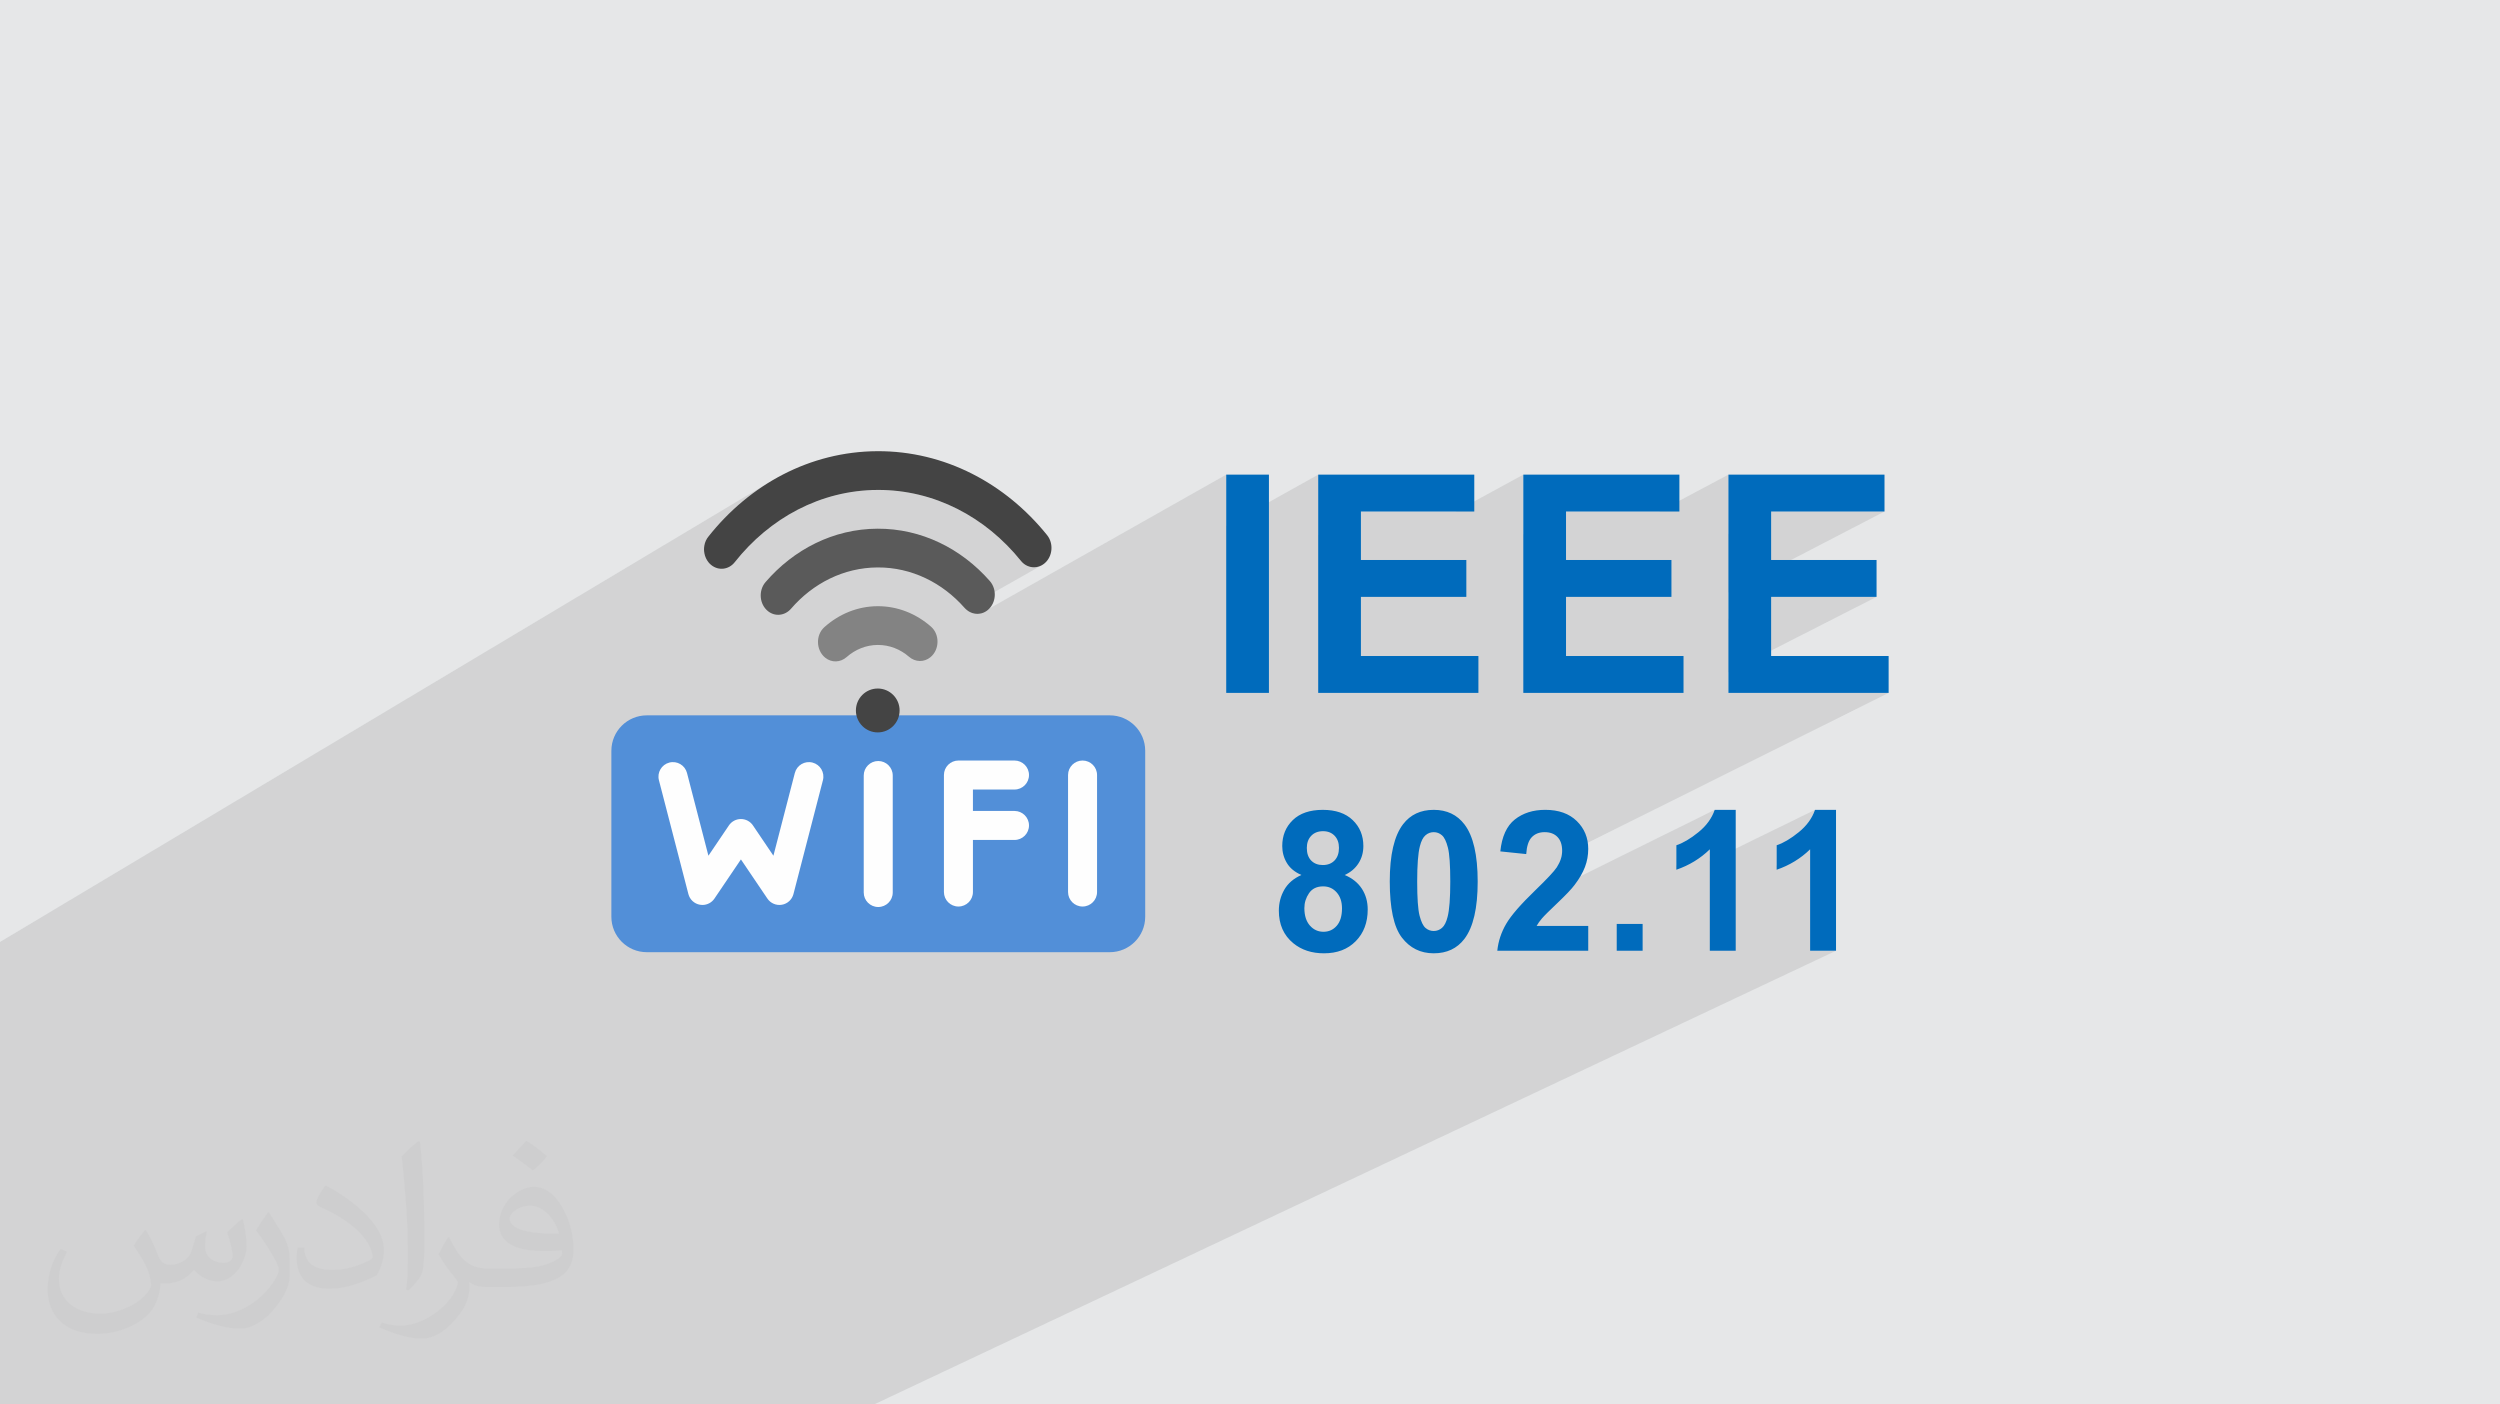
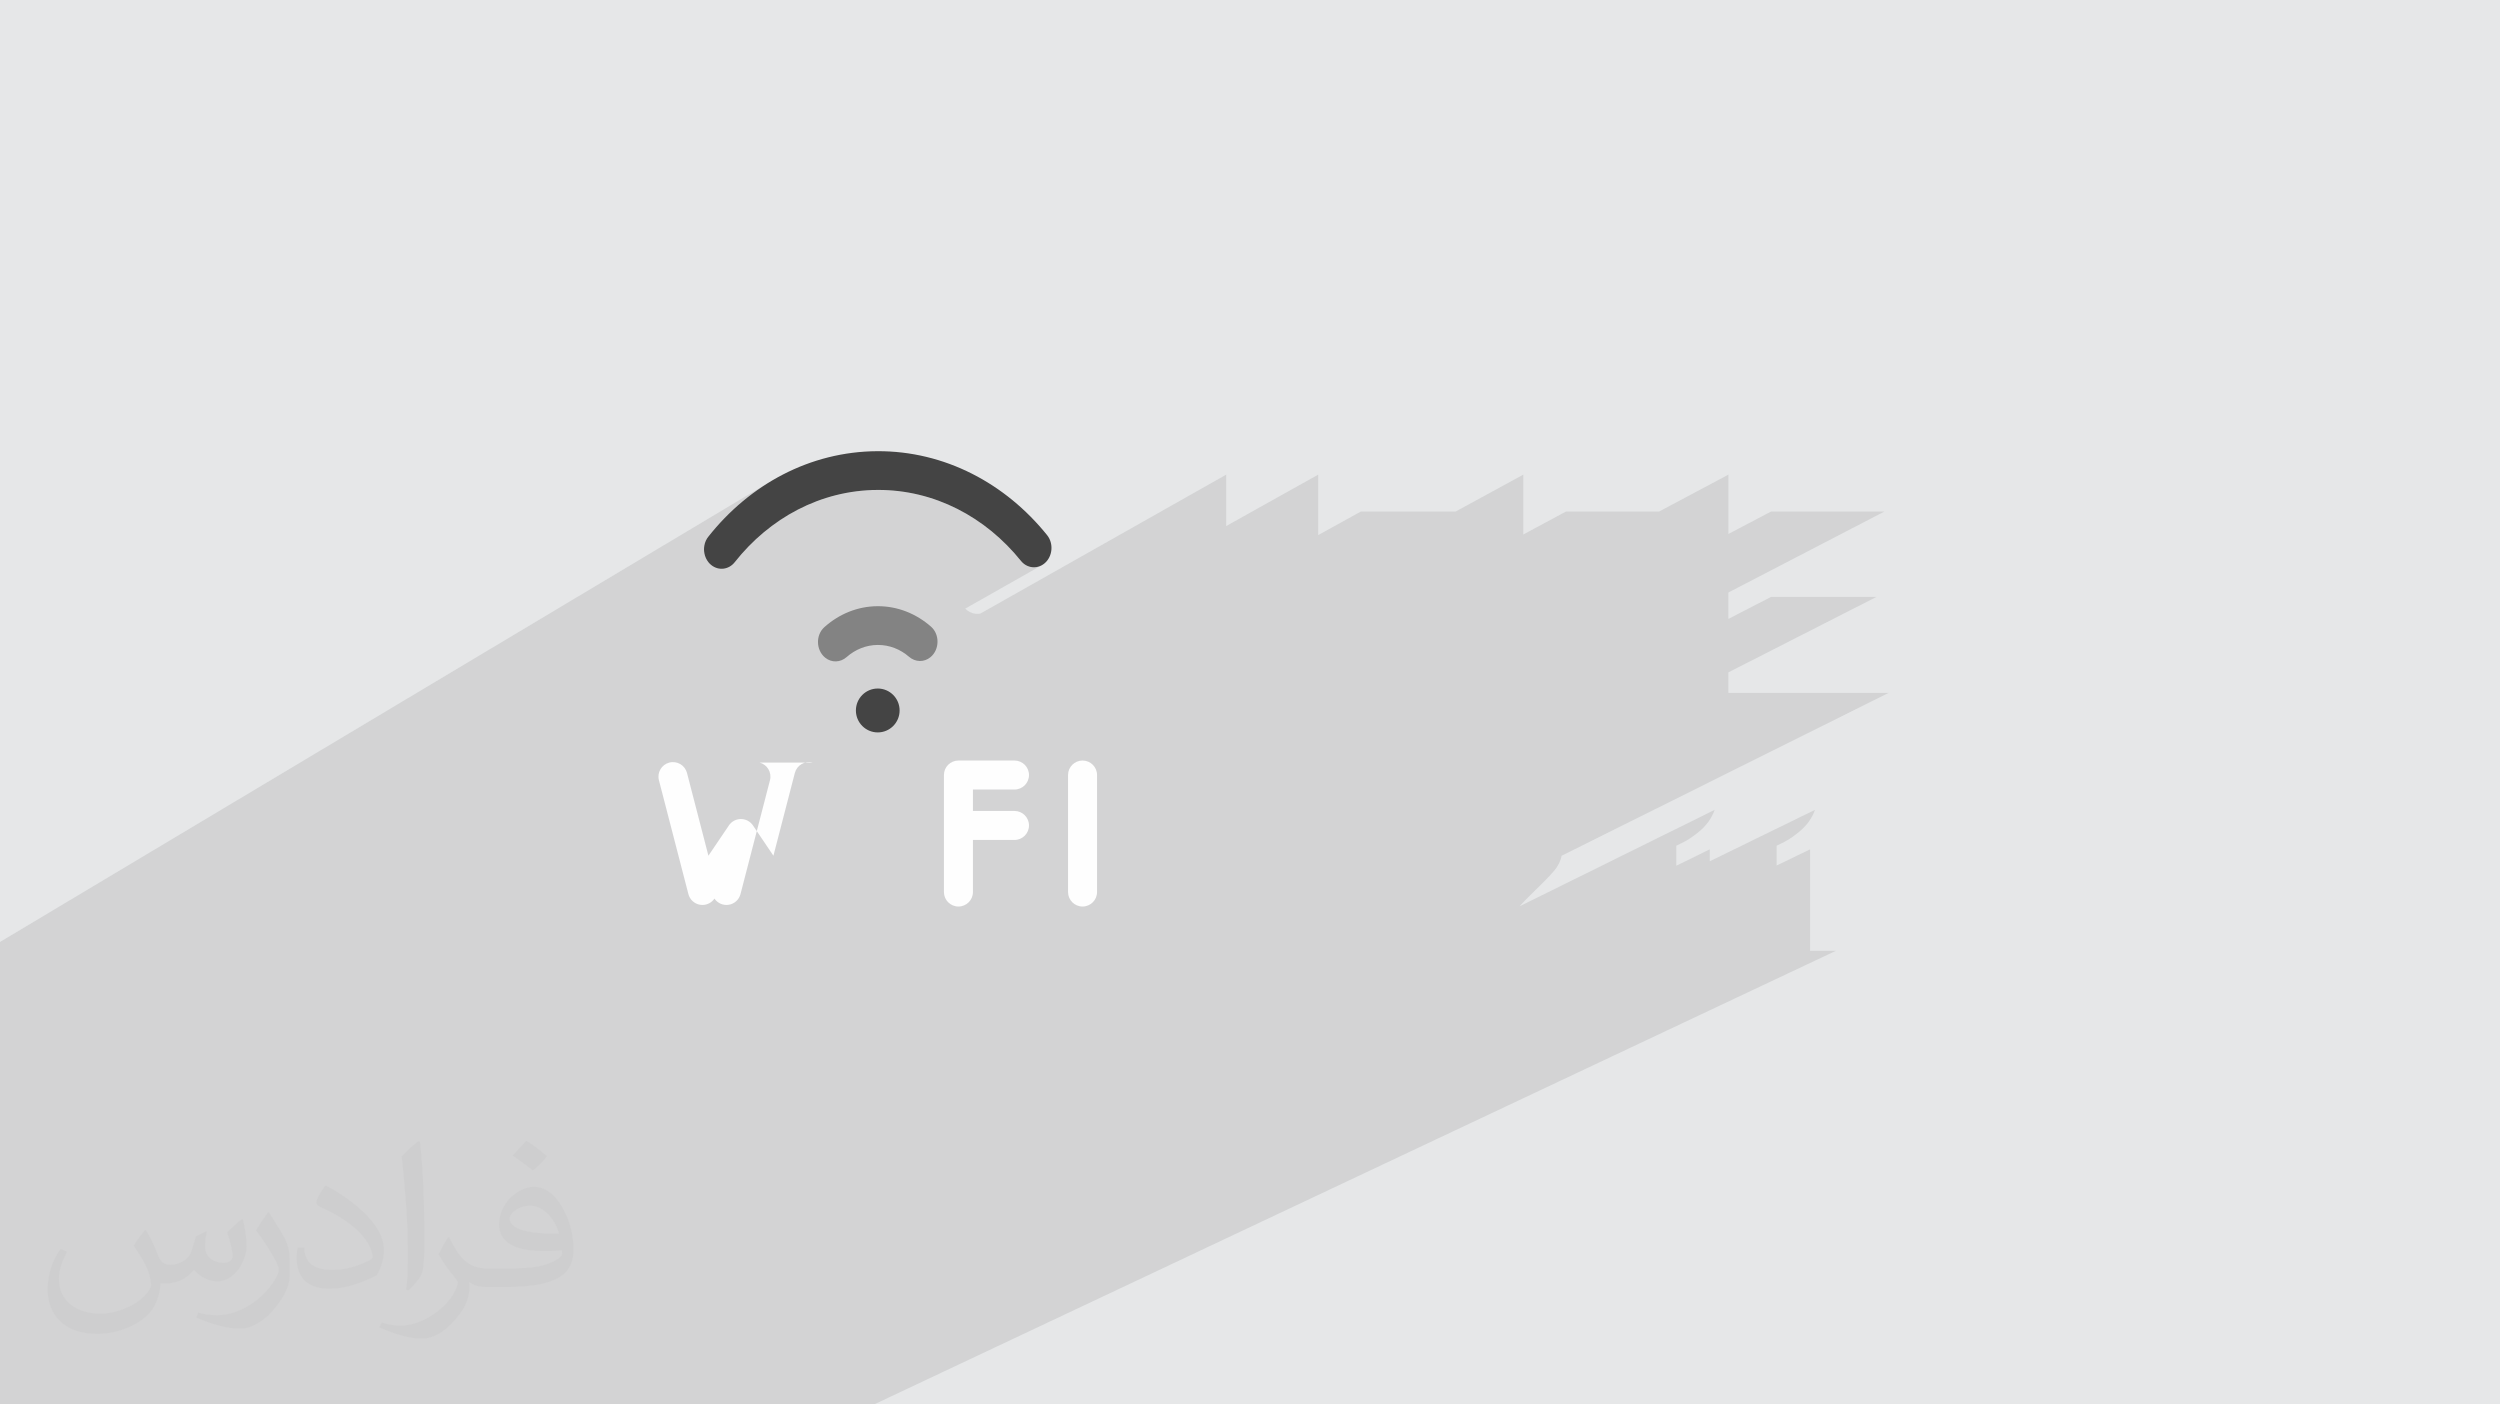
<svg xmlns="http://www.w3.org/2000/svg" xml:space="preserve" width="94.192mm" height="52.917mm" version="1.0" style="shape-rendering:geometricPrecision; text-rendering:geometricPrecision; image-rendering:optimizeQuality; fill-rule:evenodd; clip-rule:evenodd" viewBox="0 0 9404.92 5283.66">
  <defs>
    <style type="text/css">
   
    .fil4 {fill:#FEFEFE;fill-rule:nonzero}
    .fil8 {fill:#006BBC;fill-rule:nonzero}
    .fil7 {fill:#444444;fill-rule:nonzero}
    .fil3 {fill:#528FD8;fill-rule:nonzero}
    .fil6 {fill:#5A5A5A;fill-rule:nonzero}
    .fil5 {fill:#838383;fill-rule:nonzero}
    .fil2 {fill:#373435;fill-opacity:0.031}
    .fil1 {fill:#2B2A29;fill-opacity:0.102}
    .fil0 {fill:#E6E7E8}
   
  </style>
  </defs>
  <g id="Layer_x0020_1">
    <polygon class="fil0" points="-0,0 9404.92,0 9404.92,5283.66 -0,5283.66 " />
    <path class="fil1" d="M-0 3543.67l2420.27 -1446.45 -2420.27 1446.45zm4514.34 1161.48l174.86 578.51 -174.86 -578.51 -1226.69 578.51 -86.77 0 -249.21 0 -86.76 0 -225.04 0 -86.77 0 -19.78 0 -5.15 0 -6.15 0 -22.33 0 -42.02 0 -89.05 0 -2.65 0 -2.88 0 -111.42 0 -47.52 0 -5.52 0 -26.89 0 -18.7 0 -114.54 0 -3.04 0 -43.86 0 -64.85 0 -110.09 0 -53.82 0 -9.98 0 -23.41 0 -98.87 0 -27.95 0 -98.57 0 -3.66 0 -41.43 0 -69.07 0 -54.81 0 -110.77 0 -75.32 0 -5.8 0 -0.26 0 -13.4 0 -32.33 0 -14.5 0 -51 0 -9.8 0 -21.3 0 -0.51 0 -17.42 0 -89.7 0 -28.69 0 -87.08 0 -5.32 0 -157.31 0 -0.49 0 -36.5 0 -86.45 0 -26.84 0 -28.32 0 -0.26 0 -164.96 0 -131.77 0 -59.08 0 -54.12 0 -25.8 0 0 -3.72 0 -32.66 0 -0.42 0 -41.88 0 -11.42 0 -7.66 0 -9.22 0 -13.28 0 -6.25 0 -25.97 0 -5.62 0 -21.93 0 -8.53 0 -4.81 0 -31.63 0 -6.21 0 -12.86 0 -6.27 0 -0.01 0 -3.44 0 -13.53 0 -4.84 0 -10.92 0 -17.69 0 -23.69 0 -17.27 0 -3.77 0 -27.71 0 -1.35 0 -50.83 0 -6.26 0 -14.71 0 -6.51 0 -14.54 0 -48.06 0 -0.97 0 -19.31 0 -28.2 0 -25.27 0 -2.33 0 -6.72 0 -10.17 0 -21.44 0 -22.89 0 -7.1 0 -17.85 0 -31.12 0 -15.49 0 -2.49 0 -112.17 0 -5.99 0 -36.74 0 -6.26 0 -3.17 0 -21.91 0 -22.68 0 -3.95 0 -40.34 0 -3.04 0 -1.89 0 -3.98 0 -8.4 0 -5.51 0 -34.87 0 -99.99 0 -4.25 0 -7.19 0 -59.3 0 -30.69 0 -25.88 0 -30.68 0 -10.6 0 -0.07 0 -102.78 0 -34.15 0 -54.94 0 -35.12 0 -42.54 0 -0.09 0 -0.01 0 -15.12 0 -87.31 0 -61.57 2420.27 -1446.45 485.31 -290.03 -19.47 11.85 -19.17 12.39 -18.84 12.93 -18.51 13.46 -18.16 13.97 -17.82 14.47 -17.46 14.97 -17.1 15.45 -16.71 15.93 -16.35 16.4 -15.95 16.85 -15.56 17.29 -15.14 17.74 -14.73 18.16 -8.07 12.74 -5.26 13.87 -2.52 14.51 0.18 14.67 2.82 14.35 5.42 13.55 7.93 12.24 302.45 -179.03 16.71 -9.56 16.96 -9.08 17.21 -8.59 17.44 -8.11 17.68 -7.61 17.9 -7.1 18.11 -6.58 18.32 -6.06 18.53 -5.53 18.72 -4.99 18.9 -4.45 19.09 -3.89 19.26 -3.32 19.42 -2.77 19.59 -2.18 19.73 -1.6 19.88 -1 20.02 -0.4 20.02 0.21 19.89 0.82 19.75 1.41 19.6 2 19.45 2.58 19.29 3.15 19.12 3.71 18.95 4.27 18.77 4.81 18.57 5.36 18.38 5.89 18.18 6.41 17.96 6.93 17.74 7.44 17.52 7.94 17.29 8.44 17.04 8.92 16.8 9.39 16.54 9.87 16.3 10.32 16.02 10.77 15.74 11.22 15.46 11.65 15.17 12.09 14.87 12.5 14.57 12.92 14.25 13.33 13.93 13.72 13.61 14.11 13.26 14.5 12.93 14.87 12.58 15.23 9.2 9.44 10.35 7.15 11.21 4.82 11.74 2.49 11.96 0.1 11.86 -2.3 11.45 -4.75 -286.9 162.62 6.38 6.06 10.37 6.72 11.11 4.53 11.55 2.29 11.72 0.01 6.19 -1.24 924.18 -522.28 0 193.37 346.03 -193.37 0 227.36 160.64 -88.6 356.51 0 254.47 -138.76 0 225.22 160.64 -86.46 350.35 0 260.64 -138.76 0 223.18 160.64 -84.42 426.52 0 -587.16 304.61 0 99.33 160.64 -82.84 396.61 0 -557.25 283.96 0 77.27 602.67 0 -1230.15 612.61 -0.94 4.61 -2.22 7.73 -2.84 7.75 -3.46 7.78 -4.08 7.79 -4.71 7.81 -4.53 6.3 -6.11 7.6 -7.72 8.88 -9.31 10.16 -10.9 11.44 -12.49 12.72 -14.1 14 -15.69 15.29 -10.01 9.75 -9.6 9.51 -9.18 9.27 -8.76 9.02 -8.33 8.77 -7.92 8.53 -4.94 5.47 733.63 -362.78 -4.61 11.82 -5.48 11.46 -6.35 11.08 -7.23 10.71 -8.12 10.33 -8.99 9.96 -9.87 9.6 -10.76 9.21 -11.05 8.7 -10.86 7.96 -10.65 7.23 -10.46 6.5 -10.25 5.77 -10.05 5.03 -19.52 9.62 0 75.22 125.9 -61.72 0 44.95 395.72 -193.44 -4.61 11.82 -5.48 11.46 -6.36 11.08 -7.23 10.71 -8.11 10.33 -8.99 9.96 -9.88 9.6 -10.75 9.21 -11.06 8.7 -10.85 7.96 -10.66 7.23 -10.45 6.5 -10.26 5.77 -10.05 5.03 -19.52 9.51 0 74.62 125.9 -61.01 0 381.63 97.45 0 -2392.69 1128.4z" />
    <path class="fil2" d="M548.54 4627.69c17.95,27.21 29.6,53.36 40.96,82.43 8.45,16.91 12.93,48.09 52.57,48.09 11.61,0 28.28,-3.42 43.06,-11.61 16.63,-8.73 29.32,-21.94 35.94,-42l15.85 -53.36 38.57 -19.02 2.64 2.64c-5.27,20.09 -6.59,39.36 -6.59,54.43 0,44.63 38.57,61.56 69.22,61.56 17.95,0 34.09,-8.73 34.09,-25.11 0,-21.13 -8.98,-57.06 -20.62,-89.29 17.95,-17.95 35.94,-35.94 56.53,-50.47l3.17 1.6c8.98,38.04 14,75.56 14,100.66 0,24.57 -10.83,51.79 -19.81,69.49 -18.49,34.87 -51.25,62.62 -90.87,62.62 -30.1,0 -63.65,-15.07 -86.66,-43.06l-1.32 0c-21.66,26.96 -55.22,51.25 -108.86,51.25l-16.63 0c-2.64,35.41 -10.29,60.49 -21.94,82.95 -31.95,62.34 -126.81,106.47 -216.1,106.47 -124.17,0 -186.51,-71.59 -186.51,-166.96 0,-58.91 19.27,-113.6 48.88,-152.42l24.29 10.04c-18.49,35.41 -30.91,68.68 -30.91,101.45 0,89.29 72.66,131.83 156.4,131.83 77.68,0 173.83,-49.41 191.28,-106.72 -6.59,-62.62 -30.1,-91.93 -66.04,-148.99 10.83,-19.02 24.83,-38.04 42.28,-58.38l3.17 0 0 0 0 0 -0.02 -0.09zm1432.13 -336.04c26.15,16.39 51.79,35.66 76.87,57.85 -14,19.81 -31.45,37.79 -53.11,53.64 -25.11,-20.34 -50.19,-37.79 -75.84,-56.27 17.42,-19.55 34.62,-38.29 52.04,-55.22l0 0 0 0 0 0 0 0 0 0 0.03 0zm13.47 244.11c-42.28,0 -76.87,27.75 -76.87,48.34 0,44.13 84.53,57.85 185.72,57.31 -12.68,-51.79 -57.06,-105.68 -108.86,-105.68l0.01 0.03zm-94.86 236.19c54.96,0 103.04,-1.6 139.74,-10.83 40.96,-10.29 75.56,-30.91 75.56,-45.17 0,-3.7 0,-8.19 -1.32,-11.89 -22.98,2.11 -49.41,2.11 -72.38,2.11 -74.49,0 -131.55,-16.91 -154.02,-58.66 -5.55,-11.61 -9.51,-24.57 -9.51,-39.36 0,-40.43 17.42,-79.79 48.09,-107 25.61,-22.45 53.89,-36.44 82.67,-36.44 52.04,0 93.51,41.75 122.57,107.54 15.85,35.94 26.68,77.4 26.68,129.72 0,34.87 -9.51,64.19 -31.17,85.85 -40.43,39.11 -114.92,53.89 -229.04,53.89l-51.79 0 0 0 -13.47 0c-28.28,0 -48.62,-5.02 -64.72,-17.42l-2.64 0c0.79,6.59 1.32,12.93 1.32,19.02 0,25.61 -8.45,58.38 -25.61,84.53 -50.72,75.3 -105.68,108.04 -153.24,108.04 -48.09,0 -107,-18.49 -160.11,-42.54l9.51 -18.49c17.17,7.13 40.96,11.89 73.7,11.89 85.85,0 198.66,-82.43 212.66,-163 -3.17,-6.59 -8.98,-15.32 -17.17,-24.57 -25.11,-29.85 -40.96,-54.68 -55.75,-80.83 12.68,-25.11 24.29,-45.17 35.13,-63.4l4.49 -0.53c36.72,74.77 69.99,117.55 144.23,117.55l11.61 0 0 0 53.89 0 0 0 0 0 0 0 0 0 0 0 0.09 0.01zm-371.98 79c6.34,-34.34 6.87,-72.91 6.87,-108.86l0 -53.36c0,-99.6 -12.68,-244.36 -22.98,-338.68 17.95,-19.27 43.06,-42 62.87,-57.31l5.81 1.6c13.47,118.62 16.63,256 16.63,383.06 0,33.3 -1.32,65.79 -4.49,89.55 -1.85,30.1 -19.27,52.83 -56.53,87.7l-8.19 -3.7zm-382.8 -157.19c1.85,46.77 24.83,83.49 105.15,83.49 49.93,0 92.19,-12.93 138.96,-35.13 8.45,-3.7 12.93,-8.73 12.93,-12.93 0,-29.32 -22.45,-68.15 -60.23,-103.55 -36.72,-33.3 -85.34,-62.62 -130.76,-82.18 -15.6,-6.59 -20.62,-13.47 -20.62,-20.09 0,-13.47 17.95,-41.75 32.77,-62.09l5.02 -0.53c52.04,27.21 110.17,67.64 153.24,112.53 39.11,41.47 63.4,83.49 63.4,129.19 0,33.81 -10.29,65.51 -26.96,95.11 -57.06,28.79 -117.83,50.72 -178.06,50.72 -73.17,0 -123.1,-34.34 -123.1,-114.92 0,-8.73 0,-22.19 3.17,-39.64l25.11 0 0 0 0 0 0 0 0 0 0 0 -0.02 0zm-132.37 -132.9l45.45 73.45c16.63,27.21 32.23,56.81 32.23,103.55l0 59.7c0,48.34 -30.91,100.13 -80.83,151.38 -39.11,34.62 -73.7,49.41 -105.68,49.41 -47.55,0 -101.98,-14.79 -164.85,-41.75l7.13 -18.49c19.81,5.27 42.79,9.77 71.06,9.77 90.36,-0.53 182.8,-66.57 225.08,-147.15 5.02,-9.26 6.87,-17.95 6.87,-24.04 0,-9.26 -5.02,-19.55 -8.98,-28.79 -22.98,-43.31 -48.62,-82.95 -76.87,-119.68 14.79,-23.25 29.6,-45.7 45.7,-67.9l3.7 0.53 0 0 0 0 0 0 0 0 0 0 -0.02 0.01z" />
    <g id="_2257060001856">
      <g>
-         <path class="fil3" d="M4174.89 3582.1l-1741.57 0c-73.65,0 -133.35,-59.7 -133.35,-133.35l0 -624.29c0,-73.64 59.7,-133.35 133.35,-133.35l1741.57 0c73.64,0 133.34,59.71 133.34,133.35l0 624.3c0,73.64 -59.7,133.34 -133.34,133.34l0 0z" />
-         <path class="fil4" d="M3303.89 2862.9c-30.12,0 -54.55,24.42 -54.55,54.55l0 440.12c0,30.13 24.42,54.55 54.55,54.55 30.12,0 54.56,-24.42 54.56,-54.55l0 -440.11c0,-30.13 -24.42,-54.56 -54.56,-54.56l0 0z" />
        <path class="fil4" d="M3816.5 2970.18c30.13,0 54.55,-24.42 54.55,-54.55 0,-30.12 -24.42,-54.55 -54.55,-54.55l-210.92 0c-30.12,0 -54.55,24.42 -54.55,54.55l0 440.12c0,30.13 24.42,54.56 54.55,54.56 30.12,0 54.56,-24.43 54.56,-54.56l0 -195.87 156.36 0c30.12,0 54.55,-24.43 54.55,-54.56 0,-30.12 -24.42,-54.55 -54.55,-54.55l-156.37 0 0 -80.59 156.37 0 0 -0.01z" />
        <path class="fil4" d="M4072.52 2861.09c-30.12,0 -54.55,24.42 -54.55,54.55l0 440.12c0,30.12 24.42,54.55 54.55,54.55 30.13,0 54.55,-24.42 54.55,-54.55l0 -440.12c0,-30.12 -24.42,-54.55 -54.55,-54.55l0 0z" />
-         <path class="fil4" d="M3056.65 2868.75c-29.16,-7.55 -58.93,9.97 -66.48,39.13l-80.58 311.28 -77.08 -114.02c-10.14,-15 -27.08,-23.99 -45.19,-23.99 -18.11,0 -35.05,8.99 -45.19,23.99l-77.09 114.02 -80.58 -311.28c-7.55,-29.16 -37.31,-46.69 -66.48,-39.13 -29.17,7.55 -46.69,37.31 -39.14,66.48l110.88 428.29c5.37,20.76 22.42,36.44 43.54,40.09 3.1,0.53 6.19,0.79 9.27,0.79 17.91,0 34.94,-8.84 45.18,-24l99.61 -147.31 99.6 147.31c12.01,17.77 33.32,26.85 54.46,23.21 21.13,-3.64 38.17,-19.33 43.54,-40.09l110.87 -428.29c7.55,-29.17 -9.97,-58.93 -39.14,-66.48l0 0z" />
+         <path class="fil4" d="M3056.65 2868.75c-29.16,-7.55 -58.93,9.97 -66.48,39.13l-80.58 311.28 -77.08 -114.02c-10.14,-15 -27.08,-23.99 -45.19,-23.99 -18.11,0 -35.05,8.99 -45.19,23.99l-77.09 114.02 -80.58 -311.28c-7.55,-29.16 -37.31,-46.69 -66.48,-39.13 -29.17,7.55 -46.69,37.31 -39.14,66.48l110.88 428.29c5.37,20.76 22.42,36.44 43.54,40.09 3.1,0.53 6.19,0.79 9.27,0.79 17.91,0 34.94,-8.84 45.18,-24c12.01,17.77 33.32,26.85 54.46,23.21 21.13,-3.64 38.17,-19.33 43.54,-40.09l110.87 -428.29c7.55,-29.17 -9.97,-58.93 -39.14,-66.48l0 0z" />
        <path class="fil5" d="M3104.34 2474.17c24.27,19.67 57.25,18.33 80.76,-2.4 32.1,-28.31 72.75,-45.31 117.03,-45.52 44.29,-0.21 85.09,16.42 117.45,44.41 23.7,20.52 56.69,21.55 80.79,1.65 34.38,-28.4 35.67,-85.37 2.02,-114.9 -55.23,-48.46 -125.12,-77.3 -200.94,-76.94 -75.82,0.36 -145.44,29.86 -200.21,78.83 -33.37,29.83 -31.55,86.8 3.1,114.87l0 0z" />
-         <path class="fil6" d="M2888.74 2298.84l0.05 0.04c27.01,21.89 64.2,17.56 87.31,-9.18 82.04,-94.95 197.51,-154.42 325.5,-155.02 127.99,-0.6 244.01,57.78 326.94,151.95 23.34,26.53 60.59,30.49 87.39,8.36l0.05 -0.03c31.85,-26.3 35.49,-77.54 7.79,-109.1 -107.13,-122.05 -257.23,-197.73 -422.84,-196.95 -165.61,0.78 -315,77.87 -420.98,200.92 -27.4,31.81 -23.28,83.02 8.81,109.01z" />
        <path class="fil7" d="M2675.53 2125.46l0.07 0.06c27.53,22.3 65.99,17.82 88.41,-10.56 130.75,-165.63 322.83,-270.82 537.05,-271.83 214.22,-1.01 407.27,102.38 539.56,266.77 22.68,28.18 61.18,32.29 88.5,9.74l0.06 -0.06c30.83,-25.45 35.55,-74.72 9.94,-106.51 -156.63,-194.57 -385.16,-316.91 -638.74,-315.71 -253.59,1.19 -480.96,125.68 -635.78,321.69 -25.3,32.04 -20.13,81.26 10.94,106.42l-0.01 0z" />
        <ellipse class="fil7" cx="3302.08" cy="2672.76" rx="82.22" ry="82.56" />
      </g>
      <g>
-         <path class="fil8" d="M4613.02 2606.64l0 -821.09 160.64 0 0 821.09 -160.64 0zm346.03 0l0 -821.09 587.16 0 0 138.76 -426.52 0 0 182.33 396.61 0 0 138.76 -396.61 0 0 222.47 442.03 0 0 138.76 -602.67 0zm771.62 0l0 -821.09 587.16 0 0 138.76 -426.52 0 0 182.33 396.61 0 0 138.76 -396.61 0 0 222.47 442.03 0 0 138.76 -602.67 0zm771.62 0l0 -821.09 587.16 0 0 138.76 -426.52 0 0 182.33 396.61 0 0 138.76 -396.61 0 0 222.47 442.03 0 0 138.76 -602.67 0z" />
-         <path class="fil8" d="M4895.83 3291.69c-25.13,-11.04 -43.5,-26.14 -54.89,-45.53 -11.49,-19.26 -17.18,-40.49 -17.18,-63.44 0,-39.39 13.27,-71.91 39.71,-97.55 26.44,-25.65 64.13,-38.53 112.86,-38.53 48.37,0 85.83,12.88 112.5,38.53 26.68,25.64 40.07,58.16 40.07,97.55 0,24.42 -6.16,46.14 -18.49,65.29 -12.21,19.02 -29.52,33.62 -51.8,43.68 28.33,11.78 49.78,28.96 64.6,51.54 14.7,22.7 22.06,48.72 22.06,78.29 0,48.84 -14.94,88.48 -44.93,119.03 -29.87,30.55 -69.71,45.77 -119.5,45.77 -46.23,0 -84.64,-12.64 -115.47,-37.91 -36.28,-29.71 -54.42,-70.68 -54.42,-122.59 0,-28.6 6.88,-54.86 20.52,-78.78 13.63,-23.93 35.09,-42.34 64.36,-55.35zm20.39 -101.61c0,20.12 5.45,35.96 16.37,47.24 11.02,11.29 25.6,16.93 43.74,16.93 18.49,0 33.19,-5.76 44.21,-17.17 11.03,-11.41 16.6,-27.25 16.6,-47.37 0,-19.02 -5.45,-34.24 -16.37,-45.65 -11.02,-11.41 -25.48,-17.18 -43.38,-17.18 -18.73,0 -33.55,5.77 -44.57,17.3 -11.02,11.53 -16.6,26.88 -16.6,45.9zm-9.25 226.04c0,28.1 6.88,49.94 20.63,65.65 13.76,15.71 30.82,23.56 51.33,23.56 20.16,0 36.75,-7.61 49.9,-22.71 13.16,-15.1 19.68,-36.93 19.68,-65.41 0,-24.9 -6.64,-44.91 -20.03,-60 -13.4,-15.1 -30.35,-22.71 -50.85,-22.71 -23.83,0 -41.5,8.59 -53.24,25.77 -11.61,17.18 -17.42,35.71 -17.42,55.84zm486.64 -369.49c49.33,0 87.85,18.28 115.7,54.85 33.08,43.19 49.67,114.99 49.67,215.12 0,100.01 -16.71,171.92 -50.02,215.6 -27.63,36.08 -66.03,54.12 -115.36,54.12 -49.54,0 -89.5,-19.76 -119.85,-59.27 -30.34,-39.51 -45.52,-110.07 -45.52,-211.44 0,-99.52 16.71,-171.18 50.02,-214.86 27.63,-36.09 66.03,-54.12 115.35,-54.12zm0 83.93c-11.61,0 -22.05,3.92 -31.05,11.78 -9.13,7.73 -16.25,21.72 -21.23,41.97 -6.63,26.14 -9.95,70.31 -9.95,132.29 0,62.09 2.97,104.67 8.9,127.87 5.92,23.19 13.39,38.65 22.41,46.39 9.01,7.73 19.32,11.53 30.93,11.53 11.62,0 22.06,-3.93 31.18,-11.78 9.01,-7.73 16.13,-21.72 21.1,-41.97 6.64,-25.89 9.96,-69.95 9.96,-132.04 0,-61.98 -2.97,-104.55 -8.9,-127.75 -5.92,-23.19 -13.39,-38.78 -22.41,-46.51 -9.01,-7.86 -19.32,-11.78 -30.94,-11.78zm581.25 352.69l0 93.5 -342.13 0c3.67,-35.59 14.82,-69.21 33.31,-100.99 18.5,-31.78 55.13,-74 109.66,-126.65 43.97,-42.46 70.89,-71.29 80.85,-86.39 13.39,-20.86 20.16,-41.48 20.16,-61.97 0,-22.58 -5.81,-39.88 -17.55,-52.03 -11.61,-12.15 -27.74,-18.16 -48.25,-18.16 -20.39,0 -36.51,6.38 -48.61,19.14 -11.97,12.64 -18.85,33.75 -20.75,63.32l-97.44 -10.06c5.81,-55.72 23.94,-95.72 54.53,-120.02 30.59,-24.17 68.77,-36.32 114.64,-36.32 50.27,0 89.74,14.11 118.55,42.21 28.69,28.11 43.03,63.08 43.03,104.92 0,23.81 -4.15,46.39 -12.33,67.99 -8.18,21.48 -21.22,43.93 -39.12,67.5 -11.73,15.71 -33.19,38.16 -64.01,67.49 -30.94,29.33 -50.5,48.72 -58.68,58.41 -8.3,9.58 -14.94,19.02 -20.04,28.11l194.19 0zm107.17 93.5l0 -100.87 97.45 0 0 100.87 -97.45 0zm447.64 0l-97.44 0 0 -381.63c-35.57,34.6 -77.53,60.25 -125.9,76.81l0 -92.03c25.49,-8.6 53.11,-24.91 82.86,-49.09 29.87,-24.05 50.26,-52.16 61.41,-84.18l79.07 0 0 530.12zm377.35 0l-97.45 0 0 -381.63c-35.56,34.6 -77.52,60.25 -125.9,76.81l0 -92.03c25.49,-8.6 53.12,-24.91 82.87,-49.09 29.87,-24.05 50.25,-52.16 61.41,-84.18l79.07 0 0 530.12z" />
-       </g>
+         </g>
    </g>
  </g>
</svg>